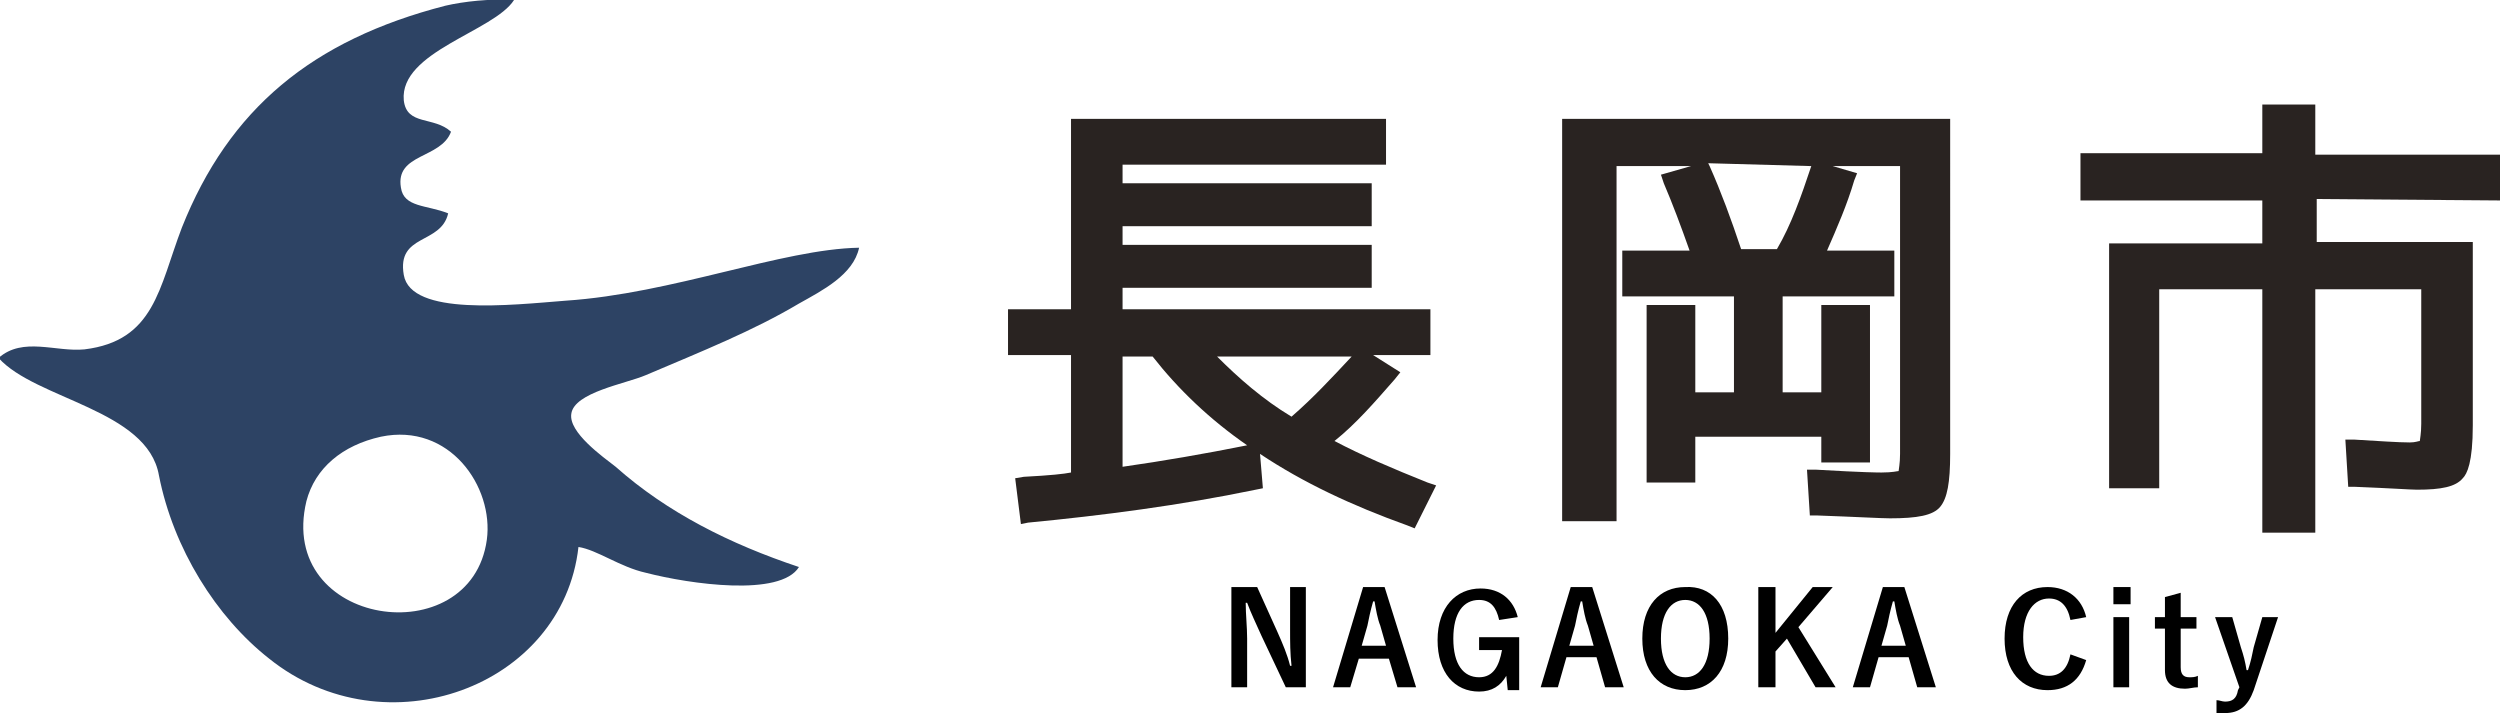
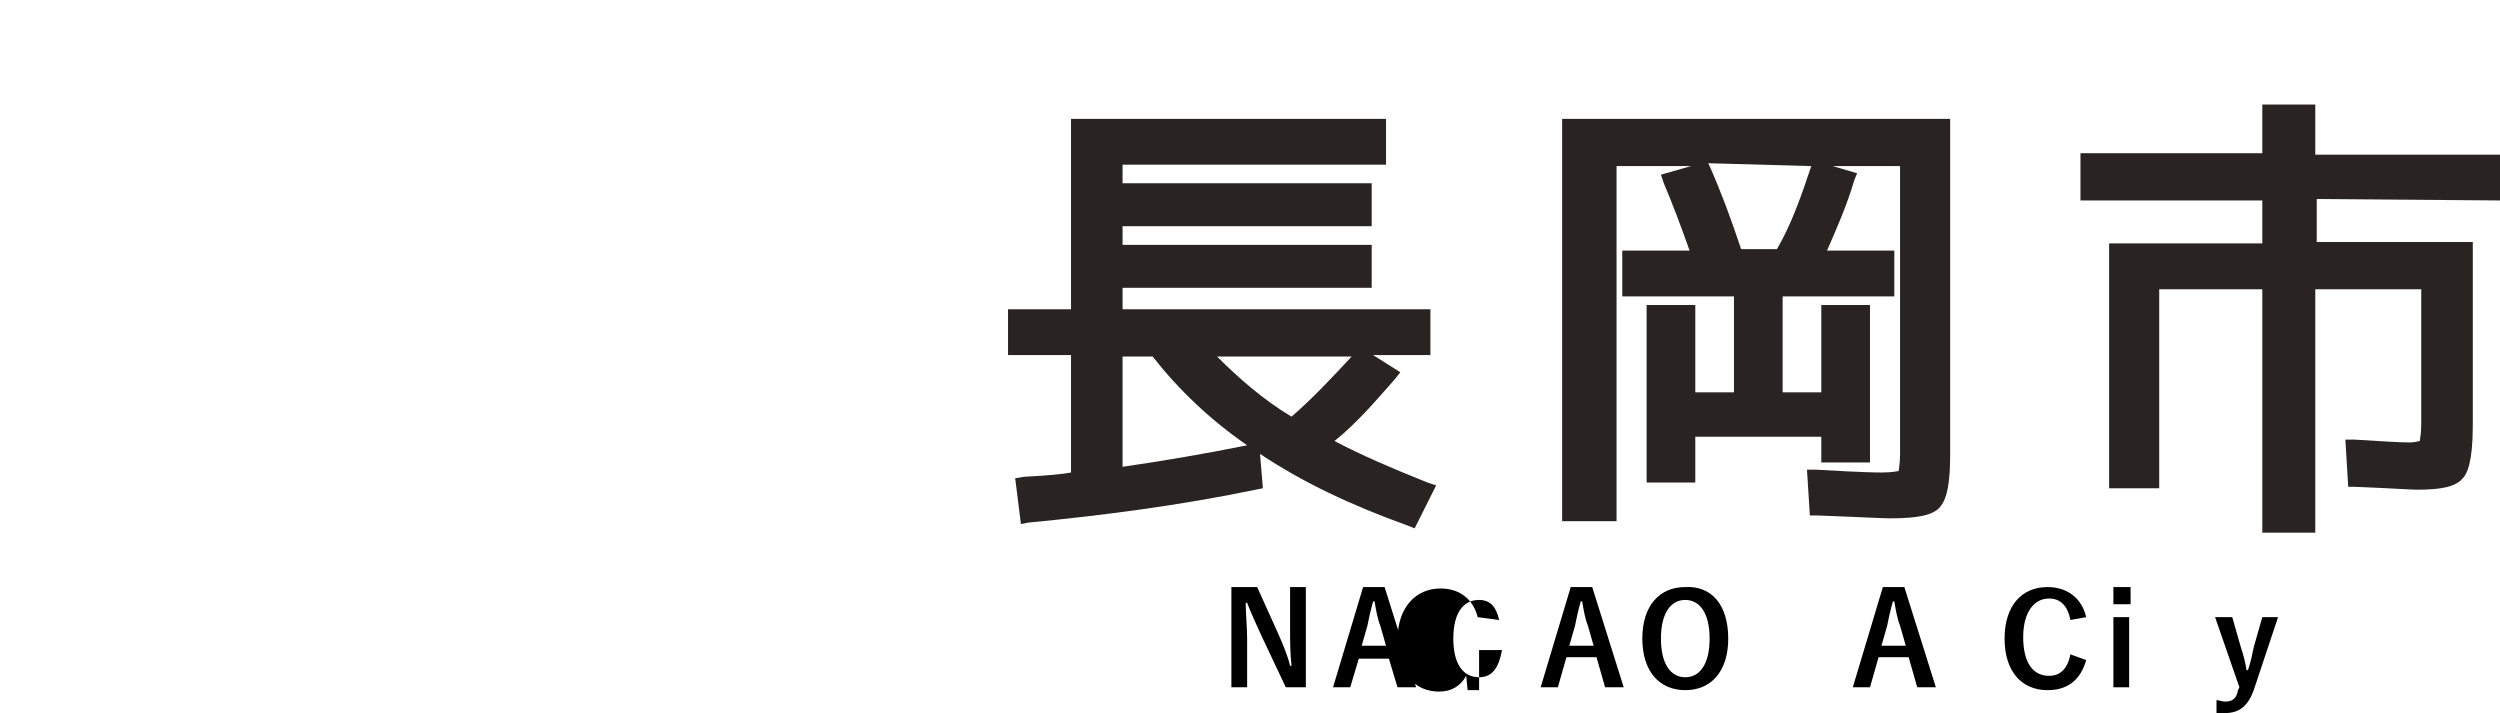
<svg xmlns="http://www.w3.org/2000/svg" version="1.1" id="レイヤー_1" x="0px" y="0px" viewBox="0 0 174.6 49.8" style="enable-background:new 0 0 174.6 49.8;" xml:space="preserve">
  <style type="text/css">
	.st0{fill-rule:evenodd;clip-rule:evenodd;fill:#2D4364;}
	.st1{fill:#292321;}
</style>
-   <path class="st0" d="M35.9,0c-1.4,2.2-8,3.6-7.7,7c0.2,1.8,2.1,1.1,3.3,2.2c-0.7,1.9-3.9,1.5-3.5,3.9c0.2,1.4,1.8,1.2,3.3,1.8  c-0.5,2.2-3.6,1.4-3.1,4.3c0.5,2.9,7.5,2.1,11.3,1.8c7.5-0.5,15.1-3.6,20.5-3.7c-0.4,1.9-2.6,3-4.2,3.9c-3.2,1.9-6.7,3.3-10.7,5  c-1.4,0.6-5,1.2-5.2,2.7c-0.2,1.3,2.2,3,3.1,3.7c3.6,3.2,8,5.4,12.8,7c-1.3,2.1-7.6,1.2-10.7,0.4c-1.8-0.4-3.4-1.6-4.7-1.8  C39.3,48,26.9,52.5,18.8,46c-3.7-2.9-6.7-7.7-7.7-12.8c-0.8-4.6-8.6-5.3-11.2-8.2c1.7-1.5,4-0.4,6-0.6c4.9-0.6,5.2-4.3,6.8-8.5  c3.3-8.3,9.1-13.1,18.4-15.5C32.4,0.1,34.2-0.1,35.9,0z M21.4,35c-2.1,8.8,11.5,10.7,12.6,2.7c0.5-3.7-2.6-8.2-7.4-7.2  C23.9,31.1,22,32.7,21.4,35z" />
  <g>
    <path class="st1" d="M93.2,30.8c1.5-1.2,2.8-2.7,4.2-4.3l0.4-0.5l-1.9-1.2h4v-3.2H78.4v-1.5h17.4v-3H78.4v-1.3h17.4v-3H78.4v-1.3   h18.4V8.3h-22v13.3h-4.4v3.2h4.4V33c-0.5,0.1-1.4,0.2-3.3,0.3l-0.6,0.1l0.4,3.2l0.5-0.1c5.2-0.5,10.6-1.2,15.9-2.3l0.5-0.1L88,31.7   c3,2,6.4,3.6,10.3,5l0.5,0.2l1.5-3l-0.6-0.2C97.2,32.7,95.1,31.8,93.2,30.8z M90.2,29.1c-2-1.2-3.7-2.7-5.2-4.2h9.4   C93,26.4,91.7,27.8,90.2,29.1z M78.4,32.6v-7.7h2.1c1.8,2.3,4,4.4,6.6,6.2C84.1,31.7,81.2,32.2,78.4,32.6z" />
    <path class="st1" d="M109.4,36.4h3.5V11.6h5.2l-2.1,0.6l0.2,0.6c0.6,1.4,1.2,3,1.8,4.7h-4.7v3.2h7.8v6.7h-2.7v-6.1h-3.4v12.4h3.4   v-3.2h8.8v1.8h3.4V21.3h-3.4v6.1h-2.7v-6.7h7.8v-3.2h-4.7c0.7-1.6,1.4-3.2,1.9-4.9l0.2-0.5l-1.7-0.5h4.7v20.1   c0,0.7-0.1,1.1-0.1,1.2c-0.1,0-0.4,0.1-1.2,0.1c-0.2,0-1.2,0-4.6-0.2h-0.6l0.2,3.2h0.5c2.8,0.1,4.5,0.2,5.1,0.2   c1.9,0,3-0.2,3.5-0.8s0.7-1.7,0.7-3.7V8.3h-27.1V36.4z M126.5,11.6c-0.7,2.1-1.4,4.1-2.4,5.8h-2.5c-0.7-2.1-1.4-4-2.2-5.8l-0.1-0.2   L126.5,11.6L126.5,11.6z" />
    <path class="st1" d="M174.6,14v-3.2h-12.9V7.3H158v3.4h-12.7V14H158v3h-10.7v17.1h3.5V20.2h7.2v17h3.7v-17h7.4v9.4   c0,0.7-0.1,1.1-0.1,1.2c-0.1,0-0.3,0.1-0.7,0.1c-0.8,0-2.2-0.1-3.9-0.2h-0.6l0.2,3.3h0.5c2.5,0.1,3.9,0.2,4.3,0.2   c1.7,0,2.7-0.2,3.2-0.8c0.3-0.3,0.7-1.1,0.7-3.7V16.9h-10.9v-3L174.6,14L174.6,14z" />
  </g>
  <g>
    <path d="M91.3,48h-1.5l-1.7-3.6c-0.4-0.9-0.7-1.5-1-2.3H87c0,0.8,0.1,1.7,0.1,2.5V48h-1.1v-7h1.8l1.4,3.1c0.4,0.9,0.7,1.6,0.9,2.4   h0.1c-0.1-0.9-0.1-1.6-0.1-2.6v-2.9h1.1V48z" />
    <path d="M98.9,48h-1.3L97,46h-2.1L94.3,48h-1.2l2.1-7h1.5L98.9,48z M96.4,43.7c-0.2-0.5-0.3-1.1-0.4-1.7h-0.1   c-0.2,0.7-0.3,1.2-0.4,1.7l-0.4,1.4h1.7L96.4,43.7z" />
-     <path d="M104.7,43.3c-0.2-0.9-0.6-1.4-1.4-1.4c-1.1,0-1.8,0.9-1.8,2.7c0,1.8,0.7,2.7,1.8,2.7c1,0,1.4-0.8,1.6-1.9h-1.6v-0.9h2.8   v3.7h-0.8l-0.1-1c-0.4,0.7-1,1.1-1.9,1.1c-1.7,0-2.9-1.3-2.9-3.6c0-2.3,1.3-3.6,3-3.6c1.4,0,2.3,0.8,2.6,2L104.7,43.3z" />
+     <path d="M104.7,43.3c-0.2-0.9-0.6-1.4-1.4-1.4c-1.1,0-1.8,0.9-1.8,2.7c0,1.8,0.7,2.7,1.8,2.7c1,0,1.4-0.8,1.6-1.9h-1.6v-0.9v3.7h-0.8l-0.1-1c-0.4,0.7-1,1.1-1.9,1.1c-1.7,0-2.9-1.3-2.9-3.6c0-2.3,1.3-3.6,3-3.6c1.4,0,2.3,0.8,2.6,2L104.7,43.3z" />
    <path d="M113.4,48h-1.3l-0.6-2.1h-2.1l-0.6,2.1h-1.2l2.1-7h1.5L113.4,48z M110.9,43.7c-0.2-0.5-0.3-1.1-0.4-1.7h-0.1   c-0.2,0.7-0.3,1.2-0.4,1.7l-0.4,1.4h1.7L110.9,43.7z" />
    <path d="M120.7,44.6c0,2.3-1.2,3.6-3,3.6c-1.8,0-3-1.3-3-3.6c0-2.3,1.2-3.6,3-3.6C119.5,40.9,120.7,42.2,120.7,44.6z M116,44.6   c0,1.8,0.7,2.7,1.7,2.7s1.7-0.9,1.7-2.7c0-1.8-0.7-2.7-1.7-2.7S116,42.8,116,44.6z" />
-     <path d="M125.6,43.8l2.6,4.2h-1.4l-2-3.4l-0.8,0.9V48h-1.2v-7h1.2v3.2l2.6-3.2h1.4L125.6,43.8z" />
    <path d="M135.2,48h-1.3l-0.6-2.1h-2.1l-0.6,2.1h-1.2l2.1-7h1.5L135.2,48z M132.7,43.7c-0.2-0.5-0.3-1.1-0.4-1.7h-0.1   c-0.2,0.7-0.3,1.2-0.4,1.7l-0.4,1.4h1.7L132.7,43.7z" />
    <path d="M144.6,43.3c-0.2-1-0.7-1.5-1.5-1.5c-1,0-1.8,0.9-1.8,2.7c0,1.8,0.7,2.7,1.8,2.7c0.8,0,1.3-0.5,1.5-1.5l1.1,0.4   c-0.4,1.4-1.3,2.1-2.7,2.1c-1.8,0-3-1.3-3-3.6c0-2.3,1.2-3.6,3-3.6c1.4,0,2.4,0.8,2.7,2.1L144.6,43.3z" />
    <path d="M148.8,42.2h-1.2v-1.2h1.2V42.2z M148.7,48h-1.1v-4.9h1.1V48z" />
-     <path d="M152.3,43.1h1.1v0.8h-1.1v2.7c0,0.5,0.2,0.7,0.6,0.7c0.2,0,0.4,0,0.6-0.1l0,0.8c-0.3,0-0.6,0.1-0.9,0.1   c-0.9,0-1.4-0.4-1.4-1.3v-2.9h-0.7v-0.8h0.7v-1.4l1.1-0.3V43.1z" />
    <path d="M157.4,48.2c-0.4,1.1-1,1.6-2,1.6c-0.2,0-0.4,0-0.6,0l0-0.9c0.2,0,0.4,0.1,0.6,0.1c0.5,0,0.8-0.2,0.9-0.8l0.1-0.2l-1.7-4.9   h1.2l0.6,2.1c0.2,0.6,0.3,1,0.4,1.6h0.1c0.2-0.6,0.3-1.1,0.4-1.6l0.6-2.1h1.1L157.4,48.2z" />
  </g>
</svg>